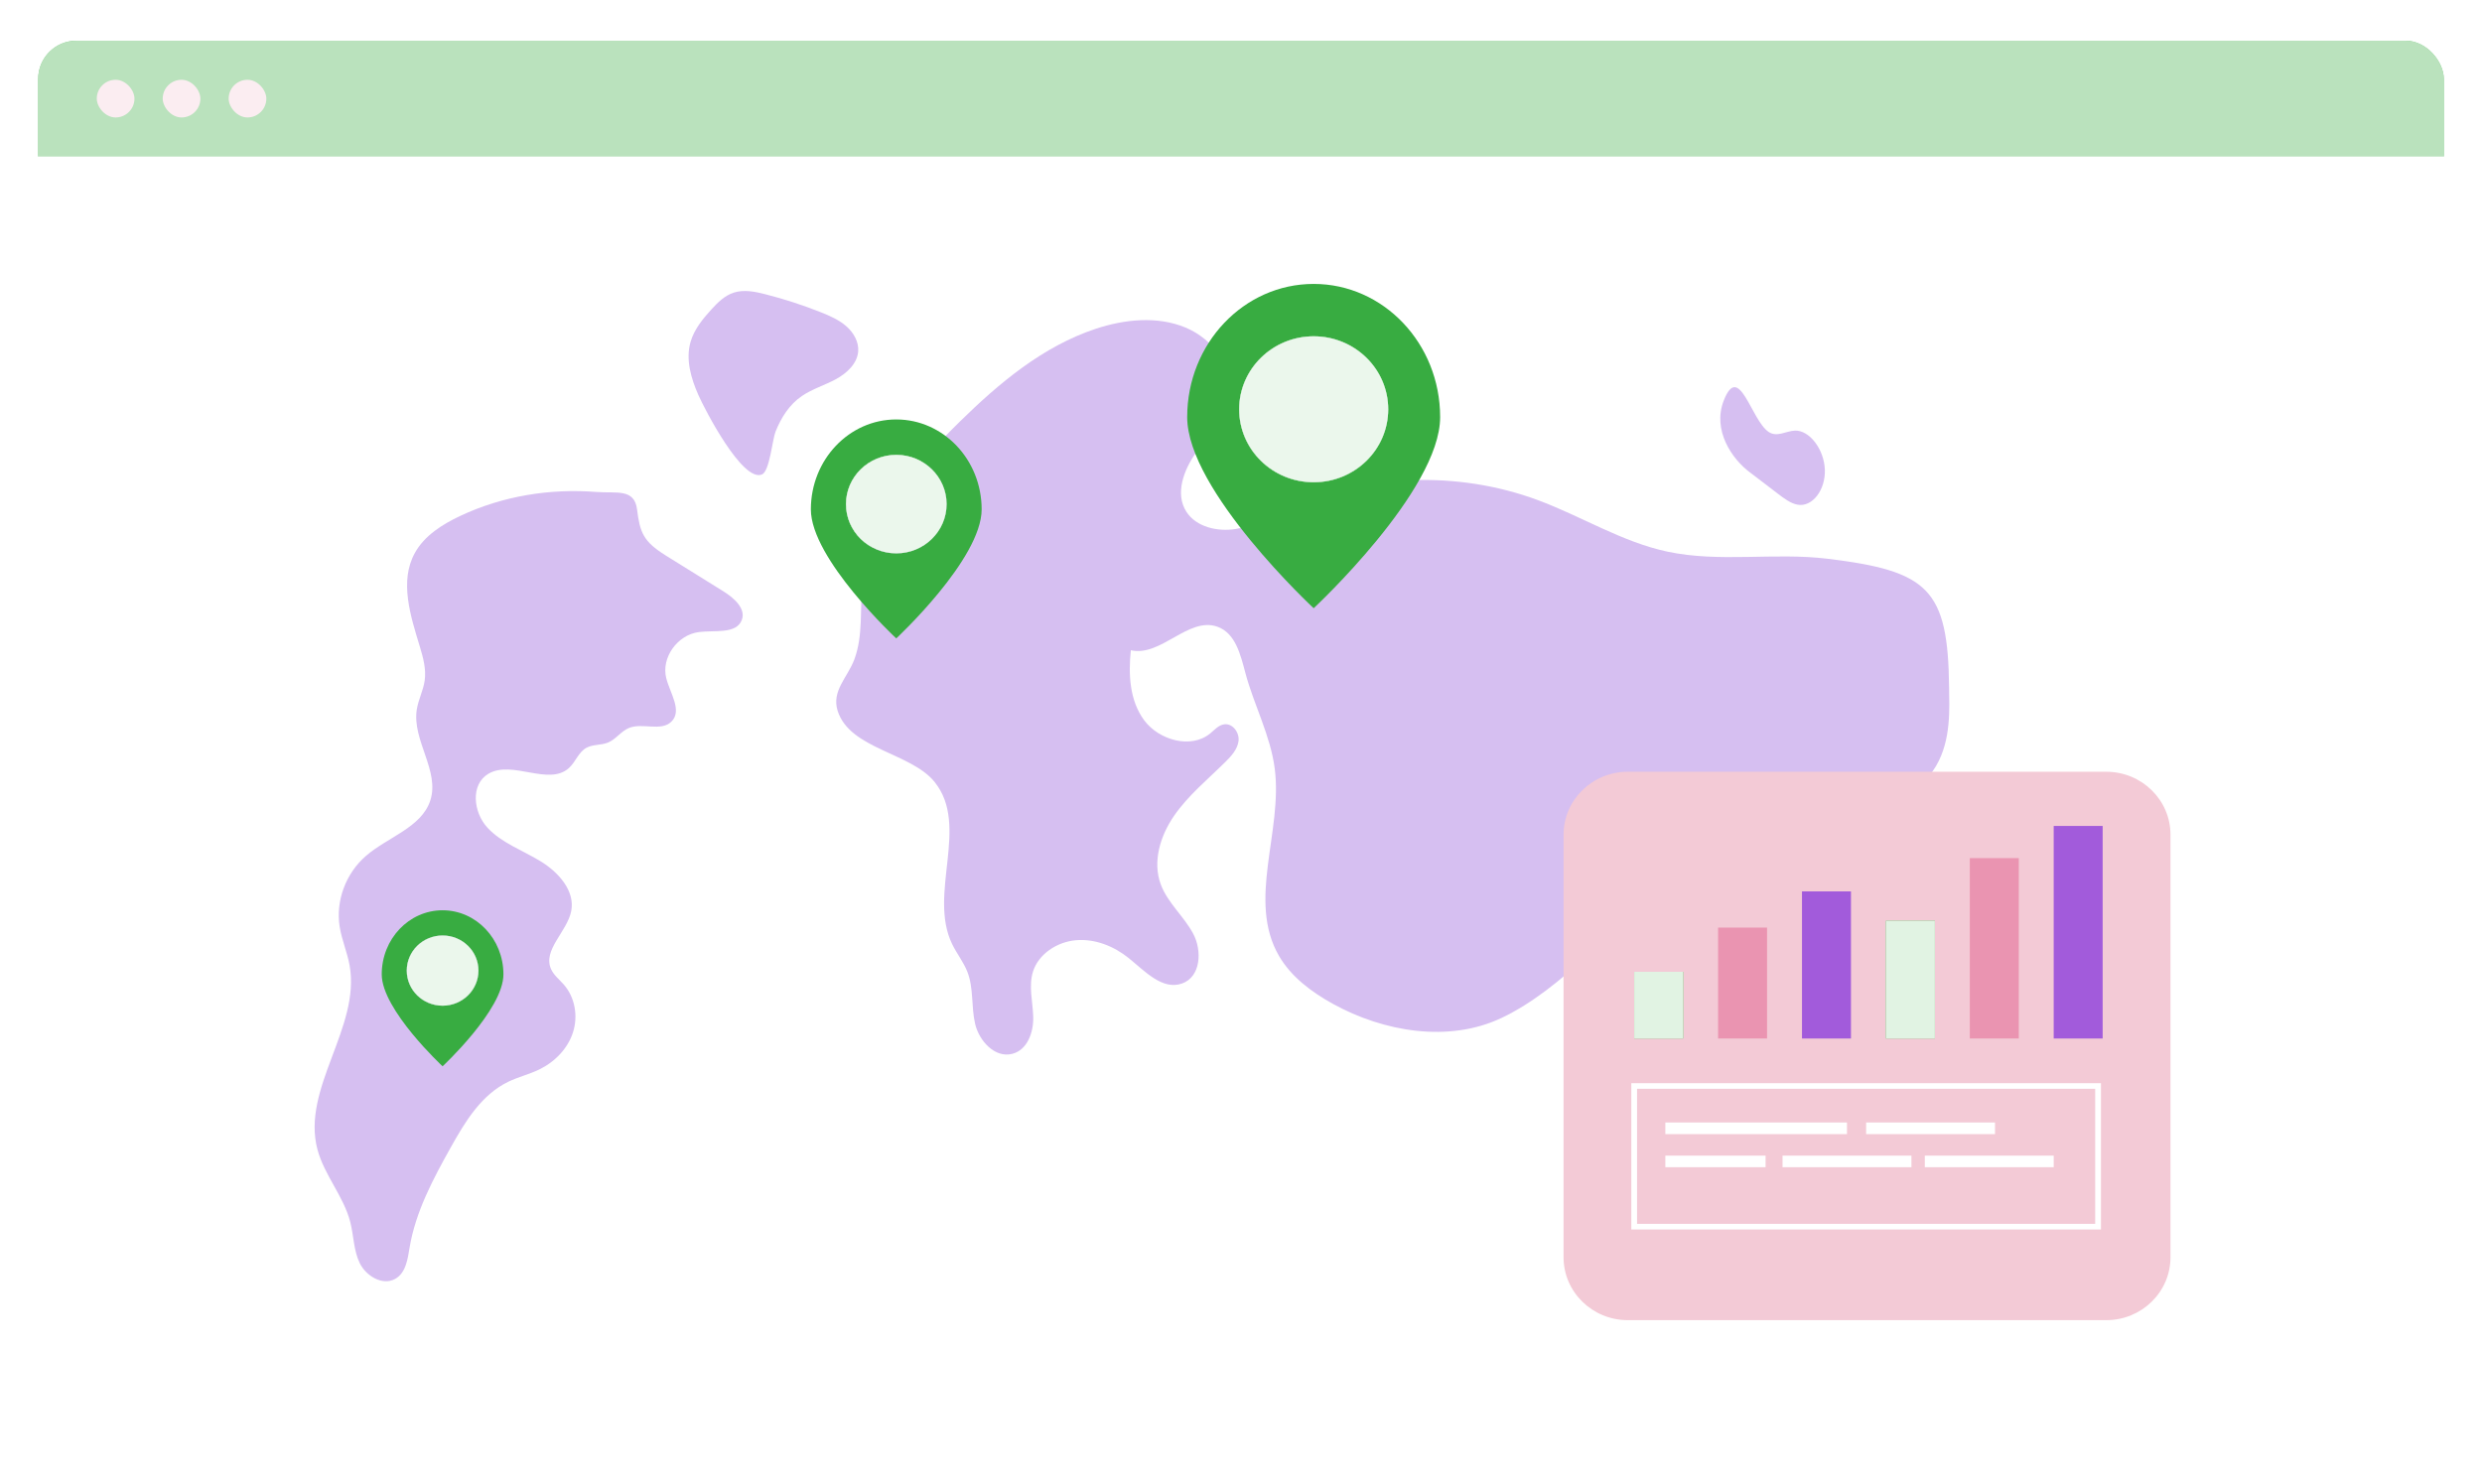
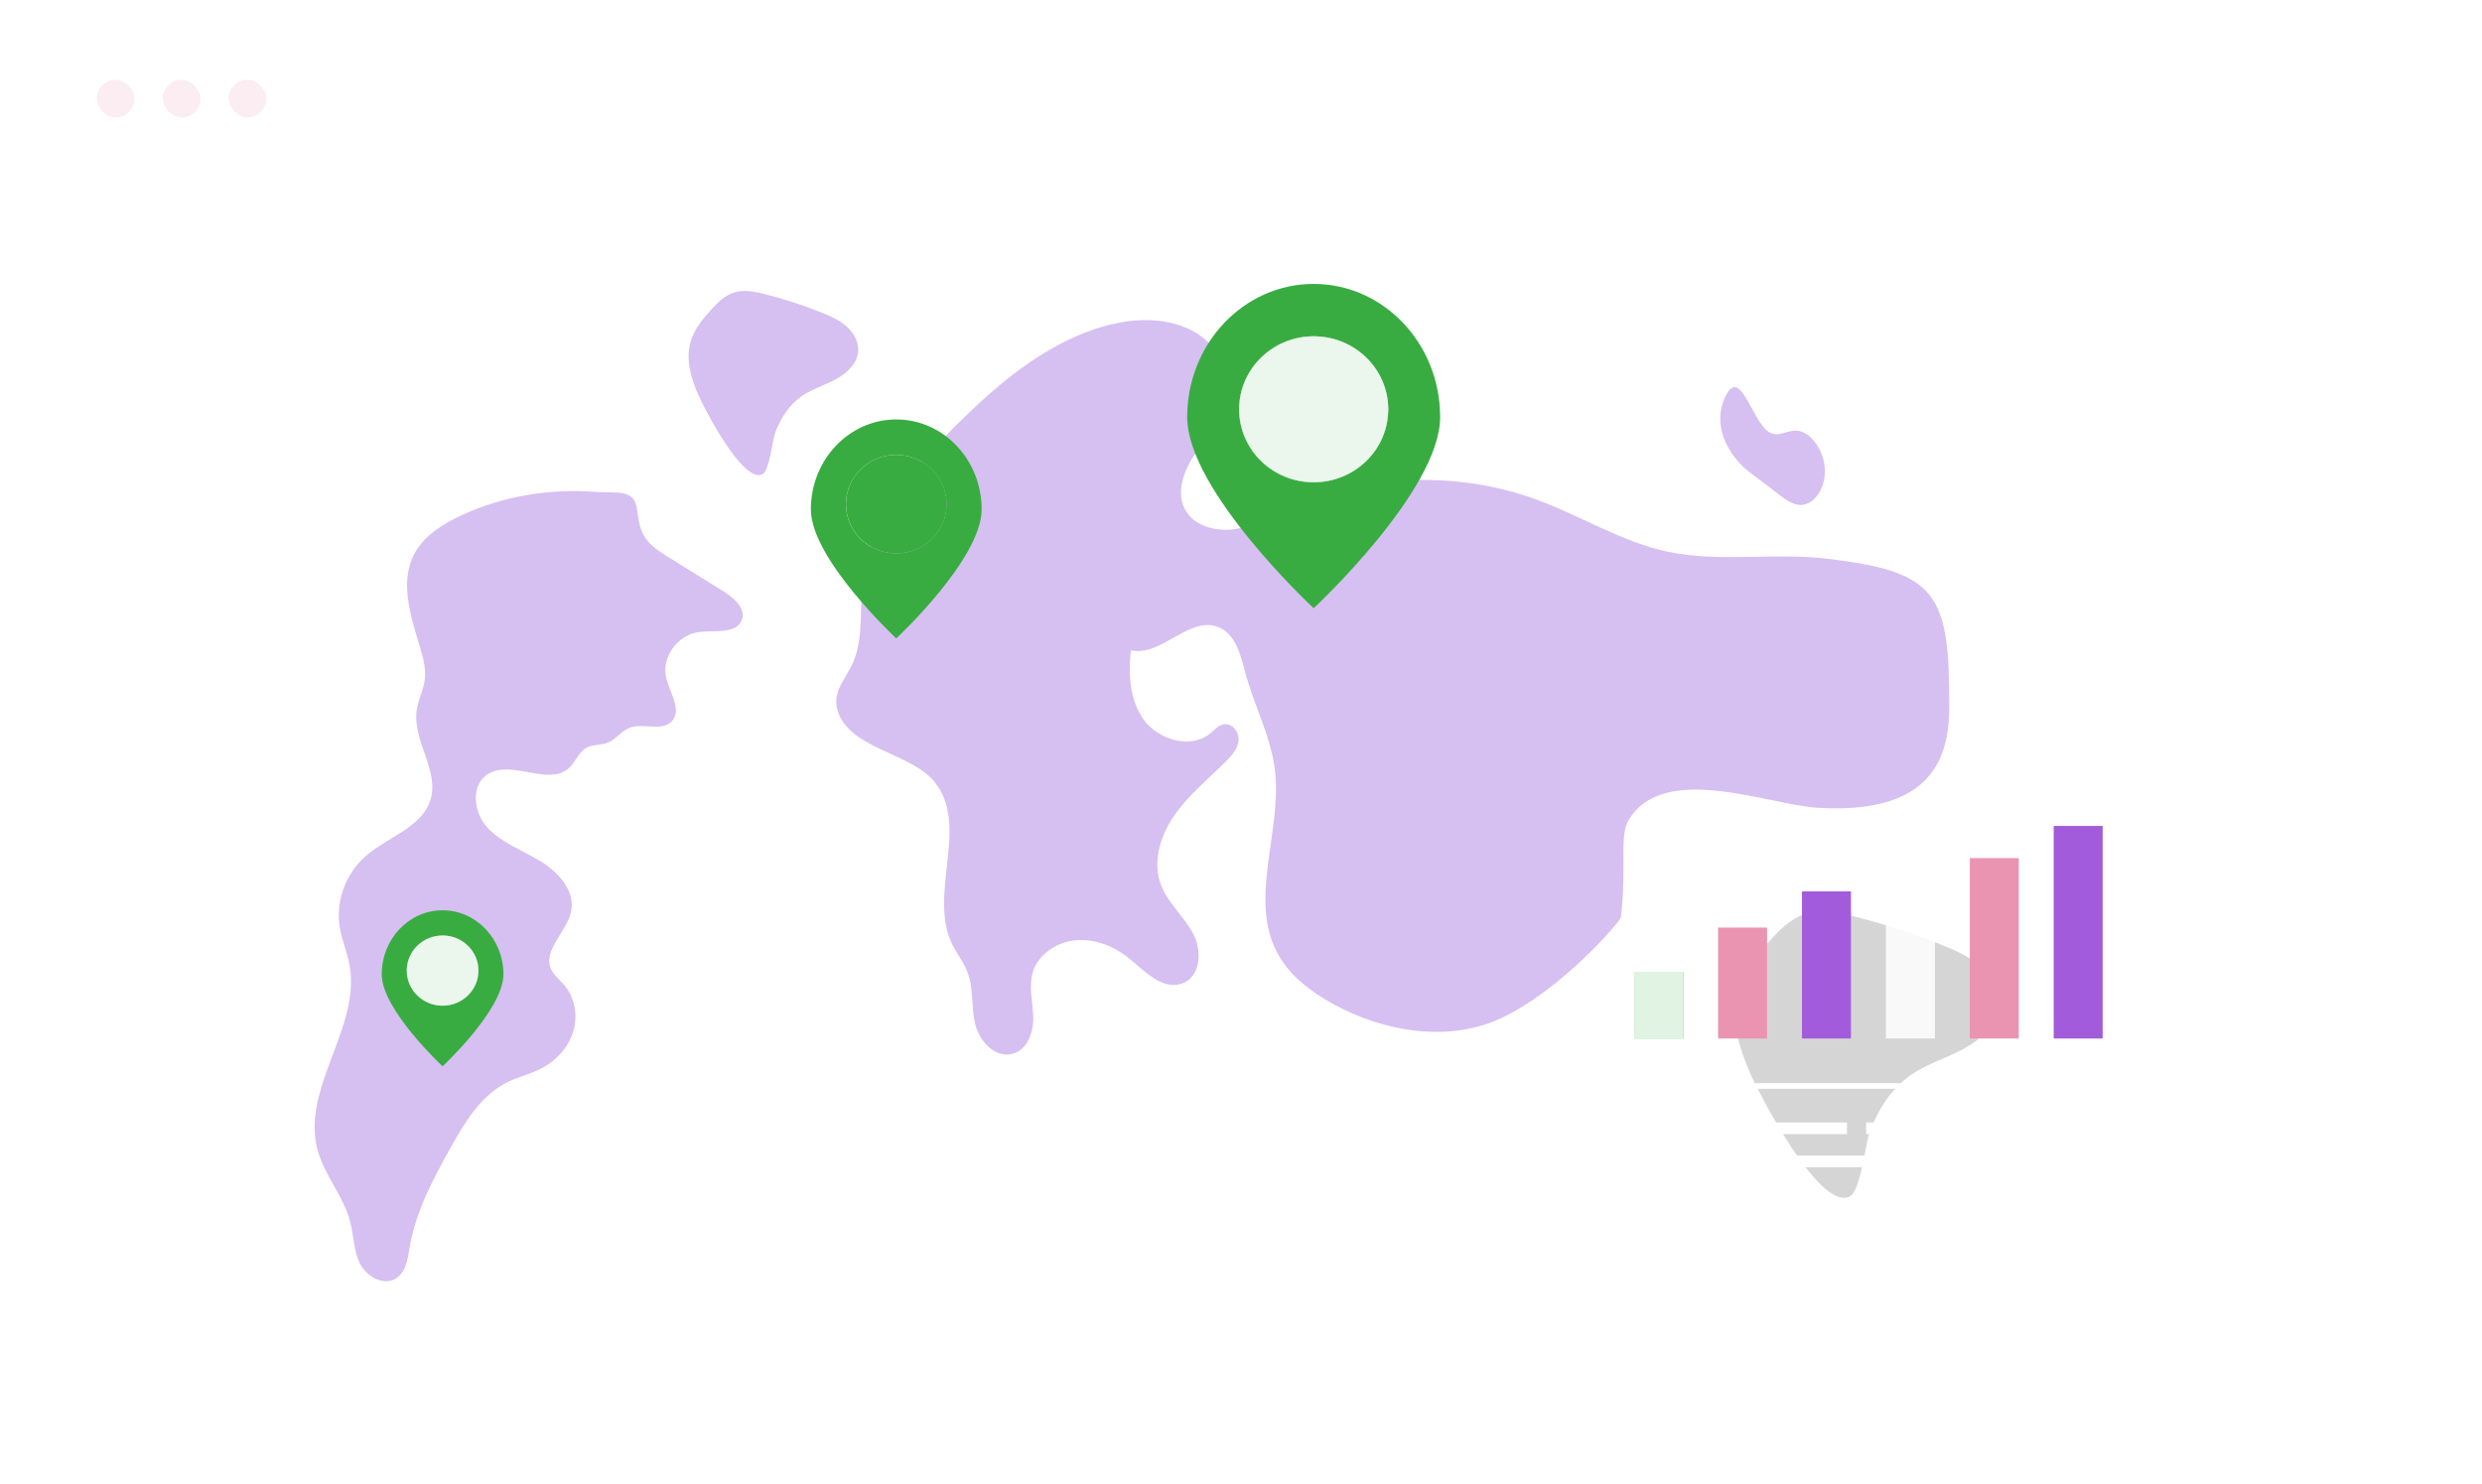
<svg xmlns="http://www.w3.org/2000/svg" width="520" height="311" viewBox="0 0 520 311" fill="none">
  <g filter="url(#filter0_d_597_7195)">
    <g clip-path="url(#clip0_597_7195)">
-       <path d="M8 16.532C8 12.114 11.582 8.532 16 8.532H504C508.418 8.532 512 12.114 512 16.532V32.798H8V16.532Z" fill="#38AC41" />
      <path d="M8 16.532C8 12.114 11.582 8.532 16 8.532H504C508.418 8.532 512 12.114 512 16.532V32.798H8V16.532Z" fill="white" fill-opacity="0.65" />
      <rect x="20.277" y="16.718" width="7.894" height="7.894" rx="3.947" fill="#FBEDF1" />
      <rect x="34.09" y="16.718" width="7.894" height="7.894" rx="3.947" fill="#FBEDF1" />
      <rect x="47.906" y="16.718" width="7.894" height="7.894" rx="3.947" fill="#FBEDF1" />
      <path d="M8 32.798H512V294.798C512 299.217 508.418 302.798 504 302.798H16C11.582 302.798 8 299.217 8 294.798V32.798Z" fill="white" />
      <path d="M195.851 163.914C203.185 173.11 194.405 187.263 199.463 197.785C200.428 199.799 201.878 201.585 202.682 203.663C204.015 207.096 203.464 210.939 204.29 214.516C205.116 218.093 208.43 221.775 212.101 220.818C215.28 219.992 216.561 216.246 216.469 213.075C216.381 209.904 215.467 206.654 216.414 203.613C217.563 199.921 221.428 197.365 225.41 197.016C229.397 196.667 233.379 198.267 236.448 200.74C239.814 203.455 243.499 207.535 247.624 206.093C251.581 204.713 251.904 199.213 249.966 195.614C248.032 192.016 244.655 189.193 243.216 185.386C241.407 180.598 243.069 175.144 246.006 170.902C248.942 166.664 253.031 163.317 256.724 159.664C257.986 158.417 259.267 157.004 259.484 155.271C259.701 153.542 258.287 151.54 256.496 151.773C255.289 151.932 254.444 152.956 253.512 153.715C249.474 156.993 242.787 155.07 239.718 150.932C236.65 146.791 236.393 141.316 236.921 136.254C243.231 137.696 248.95 129.175 255.043 131.318C258.86 132.663 259.91 137.243 260.923 141.032C262.729 147.779 266.172 154.128 267.067 161.045C268.778 174.228 261.231 188.708 267.959 200.302C270.485 204.652 274.724 207.848 279.213 210.328C289.913 216.242 303.553 218.539 314.619 213.287C327.382 207.229 339.487 193.047 339.59 192.199C340.845 181.604 339.223 175.17 341.176 171.887C348.524 159.531 370.419 168.663 380.979 169.277C410.123 170.981 408.446 152.554 408.351 144.023C408.119 123.416 404.038 119.645 382.826 117.075C371.718 115.73 360.274 117.923 349.346 115.594C339.777 113.552 331.364 108.199 322.217 104.802C305.414 98.557 285.96 99.262 269.688 106.696C266.175 108.303 262.729 110.23 258.897 110.848C255.061 111.467 250.612 110.424 248.56 107.239C246.123 103.454 247.995 98.457 250.616 94.786C253.237 91.116 256.661 87.715 257.535 83.34C258.743 77.268 254.261 71.07 248.362 68.629C242.464 66.188 235.614 66.889 229.547 68.902C218.458 72.584 209.326 80.273 201.104 88.329C191.359 97.878 182.032 109.105 180.666 122.428C180.13 127.673 180.872 133.098 179 138.152C177.601 141.934 174.155 144.77 175.502 148.973C178.079 157.022 190.896 157.694 195.851 163.906V163.914Z" fill="#D6BFF1" />
      <path d="M366.694 99.037C368.621 100.508 370.544 101.978 372.471 103.448C373.8 104.462 375.169 105.494 376.619 105.756C379.676 106.306 382.481 102.69 382.323 98.408C382.165 94.127 379.074 90.104 376.042 90.23C374.167 90.309 372.277 91.7 370.515 90.485C366.837 87.95 364.348 75.674 361.125 83.971C358.736 90.129 362.817 96.183 366.69 99.037H366.694Z" fill="#D6BFF1" />
      <path d="M139.424 116.365C143.461 118.878 147.499 121.387 151.537 123.896C153.776 125.291 156.338 127.527 155.405 129.932C154.242 132.931 149.712 132.014 146.42 132.442C141.901 133.031 138.506 137.827 139.582 142.094C140.382 145.261 143.036 148.978 140.617 151.258C138.429 153.321 134.571 151.384 131.76 152.545C130.093 153.231 129.043 154.921 127.373 155.6C125.945 156.183 124.235 155.953 122.881 156.683C121.196 157.588 120.608 159.652 119.206 160.925C114.948 164.786 107.299 159.188 102.318 162.14C98.519 164.39 99.158 170.225 102.124 173.431C105.089 176.638 109.487 178.173 113.253 180.47C117.019 182.768 120.498 186.668 119.68 190.889C118.832 195.257 113.605 199.064 115.477 203.126C116.053 204.377 117.217 205.269 118.131 206.318C120.491 209.029 121.13 212.947 120.043 216.327C118.957 219.706 116.263 222.51 112.981 224.099C110.896 225.109 108.598 225.659 106.51 226.662C100.854 229.384 97.458 235.024 94.46 240.388C90.734 247.053 87.06 253.926 85.819 261.4C85.408 263.877 85.015 266.789 82.743 268.008C80.075 269.442 76.654 267.332 75.362 264.665C74.073 261.997 74.117 258.931 73.387 256.073C72.01 250.695 67.94 246.244 66.512 240.877C63.098 228.039 75.618 215.288 73.236 202.238C72.737 199.513 71.599 196.925 71.162 194.189C70.296 188.768 72.447 182.983 76.694 179.324C81.264 175.384 88.319 173.378 90.15 167.737C92.173 161.518 86.296 155.104 87.32 148.662C87.651 146.599 88.675 144.683 88.972 142.619C89.313 140.239 88.671 137.841 87.97 135.537C86.006 129.055 83.628 121.811 86.924 115.851C88.917 112.249 92.661 109.869 96.471 108.082C105.332 103.926 115.213 102.319 125.009 103.092C129.109 103.416 132.916 102.287 133.47 106.759C134.068 111.598 134.81 113.485 139.424 116.358V116.365Z" fill="#D6BFF1" />
      <path d="M168.011 82.98C170.18 81.495 172.783 80.725 175.103 79.471C177.422 78.216 179.592 76.196 179.797 73.643C179.955 71.648 178.85 69.714 177.316 68.366C175.782 67.022 173.851 66.177 171.931 65.415C168.162 63.919 164.293 62.664 160.354 61.658C158.178 61.101 155.839 60.626 153.707 61.324C151.813 61.942 150.359 63.394 149.038 64.843C147.206 66.853 145.441 69.031 144.688 71.605C143.609 75.293 144.758 79.244 146.314 82.771C147.595 85.679 155.553 101.152 159.642 99.419C161.246 98.74 161.833 92.043 162.483 90.436C163.658 87.531 165.328 84.813 168.011 82.976V82.98Z" fill="#D6BFF1" />
      <path d="M400.423 225.201C403.796 222.89 407.845 221.696 411.453 219.744C415.061 217.788 418.438 214.65 418.758 210.678C419.004 207.575 417.286 204.563 414.896 202.47C412.507 200.378 409.508 199.062 406.524 197.879C400.662 195.557 394.642 193.601 388.512 192.038C385.124 191.171 381.491 190.434 378.172 191.516C375.225 192.476 372.964 194.737 370.912 196.992C368.064 200.119 365.318 203.509 364.147 207.514C362.466 213.252 364.254 219.395 366.676 224.885C368.673 229.407 381.046 253.476 387.407 250.787C389.9 249.733 390.817 239.308 391.827 236.813C393.651 232.298 396.254 228.066 400.427 225.208L400.423 225.201Z" fill="#D5D5D5" />
      <path d="M169.883 106.734C169.883 117.138 187.773 133.772 187.773 133.772C187.773 133.772 205.663 117.138 205.663 106.734C205.663 96.331 197.654 87.893 187.773 87.893C177.892 87.893 169.883 96.331 169.883 106.734ZM177.231 105.631C177.231 99.943 181.966 95.306 187.773 95.306C193.58 95.306 198.315 99.943 198.315 105.631C198.315 111.318 193.609 115.955 187.773 115.955C181.937 115.955 177.231 111.347 177.231 105.631Z" fill="#38AC41" />
      <path d="M177.242 105.631C177.242 99.929 181.963 95.306 187.784 95.306C193.605 95.306 198.326 99.929 198.326 105.631C198.326 111.333 193.605 115.956 187.784 115.956C181.963 115.956 177.242 111.333 177.242 105.631Z" fill="#38AC41" />
-       <path d="M177.242 105.631C177.242 99.929 181.963 95.306 187.784 95.306C193.605 95.306 198.326 99.929 198.326 105.631C198.326 111.333 193.605 115.956 187.784 115.956C181.963 115.956 177.242 111.333 177.242 105.631Z" fill="white" fill-opacity="0.9" />
      <path d="M79.977 204.169C79.977 211.582 92.724 223.434 92.724 223.434C92.724 223.434 105.472 211.582 105.472 204.169C105.472 196.756 99.764 190.742 92.724 190.742C85.684 190.742 79.977 196.752 79.977 204.169ZM85.211 203.382C85.211 199.33 88.584 196.026 92.721 196.026C96.857 196.026 100.231 199.33 100.231 203.382C100.231 207.433 96.876 210.737 92.721 210.737C88.566 210.737 85.211 207.451 85.211 203.382Z" fill="#38AC41" />
      <path d="M85.223 203.379C85.223 199.317 88.585 196.024 92.733 196.024C96.88 196.024 100.243 199.317 100.243 203.379C100.243 207.442 96.88 210.735 92.733 210.735C88.585 210.735 85.223 207.442 85.223 203.379Z" fill="#38AC41" />
      <path d="M85.223 203.379C85.223 199.317 88.585 196.024 92.733 196.024C96.88 196.024 100.243 199.317 100.243 203.379C100.243 207.442 96.88 210.735 92.733 210.735C88.585 210.735 85.223 207.442 85.223 203.379Z" fill="white" fill-opacity="0.9" />
      <path d="M248.727 87.401C248.727 102.813 275.224 127.449 275.224 127.449C275.224 127.449 301.722 102.813 301.722 87.401C301.722 71.99 289.859 59.494 275.224 59.494C260.59 59.494 248.727 71.99 248.727 87.401ZM259.61 85.762C259.61 77.335 266.621 70.469 275.224 70.469C283.828 70.469 290.839 77.335 290.839 85.762C290.839 94.189 283.868 101.055 275.224 101.055C266.58 101.055 259.61 94.228 259.61 85.762Z" fill="#38AC41" />
      <path d="M259.617 85.76C259.617 77.316 266.606 70.467 275.232 70.467C283.858 70.467 290.846 77.312 290.846 85.76C290.846 94.208 283.858 101.053 275.232 101.053C266.606 101.053 259.617 94.205 259.617 85.76Z" fill="#38AC41" />
      <path d="M259.617 85.76C259.617 77.316 266.606 70.467 275.232 70.467C283.858 70.467 290.846 77.312 290.846 85.76C290.846 94.208 283.858 101.053 275.232 101.053C266.606 101.053 259.617 94.205 259.617 85.76Z" fill="white" fill-opacity="0.9" />
-       <path d="M341.036 161.716H441.277C448.707 161.716 454.736 167.624 454.736 174.897V263.447C454.736 270.724 448.703 276.628 441.277 276.628H341.036C333.607 276.628 327.578 270.72 327.578 263.447V174.897C327.578 167.621 333.611 161.716 341.036 161.716Z" fill="#F3CAD6" />
      <path d="M440.166 257.63H341.773V226.968H440.166V257.63ZM342.981 256.447H438.958V228.148H342.981V256.447Z" fill="white" />
      <path d="M386.96 235.209H348.902V237.641H386.96V235.209Z" fill="white" />
      <path d="M417.973 235.209H390.969V237.641H417.973V235.209Z" fill="white" />
      <path d="M369.906 242.148H348.902V244.579H369.906V242.148Z" fill="white" />
      <path d="M400.461 242.148H373.457V244.579H400.461V242.148Z" fill="white" />
      <path d="M430.27 242.148H403.266V244.579H430.27V242.148Z" fill="white" />
      <path d="M352.641 203.636H342.379V217.609H352.641V203.636Z" fill="#38AC41" />
      <path d="M352.641 203.636H342.379V217.609H352.641V203.636Z" fill="white" fill-opacity="0.85" />
      <path d="M370.215 194.374H359.953V217.608H370.215V194.374Z" fill="#EA94B1" />
      <path d="M387.793 186.782H377.531V217.605H387.793V186.782Z" fill="#A25BDB" />
-       <path d="M405.375 192.941H395.113V217.606H405.375V192.941Z" fill="#38AC41" />
      <path d="M405.375 192.941H395.113V217.606H405.375V192.941Z" fill="white" fill-opacity="0.85" />
      <path d="M422.953 179.815H412.691V217.606H422.953V179.815Z" fill="#EA94B1" />
      <path d="M440.527 173.073H430.266V217.608H440.527V173.073Z" fill="#A25BDB" />
    </g>
  </g>
  <defs>
    <filter id="filter0_d_597_7195" x="0" y="0.532" width="520" height="310.266" filterUnits="userSpaceOnUse" color-interpolation-filters="sRGB">
      <feFlood flood-opacity="0" result="BackgroundImageFix" />
      <feColorMatrix in="SourceAlpha" type="matrix" values="0 0 0 0 0 0 0 0 0 0 0 0 0 0 0 0 0 0 127 0" result="hardAlpha" />
      <feOffset />
      <feGaussianBlur stdDeviation="4" />
      <feComposite in2="hardAlpha" operator="out" />
      <feColorMatrix type="matrix" values="0 0 0 0 0 0 0 0 0 0 0 0 0 0 0 0 0 0 0.25 0" />
      <feBlend mode="normal" in2="BackgroundImageFix" result="effect1_dropShadow_597_7195" />
      <feBlend mode="normal" in="SourceGraphic" in2="effect1_dropShadow_597_7195" result="shape" />
    </filter>
    <clipPath id="clip0_597_7195">
      <rect x="8" y="8.532" width="504" height="294.266" rx="8" fill="white" />
    </clipPath>
  </defs>
</svg>